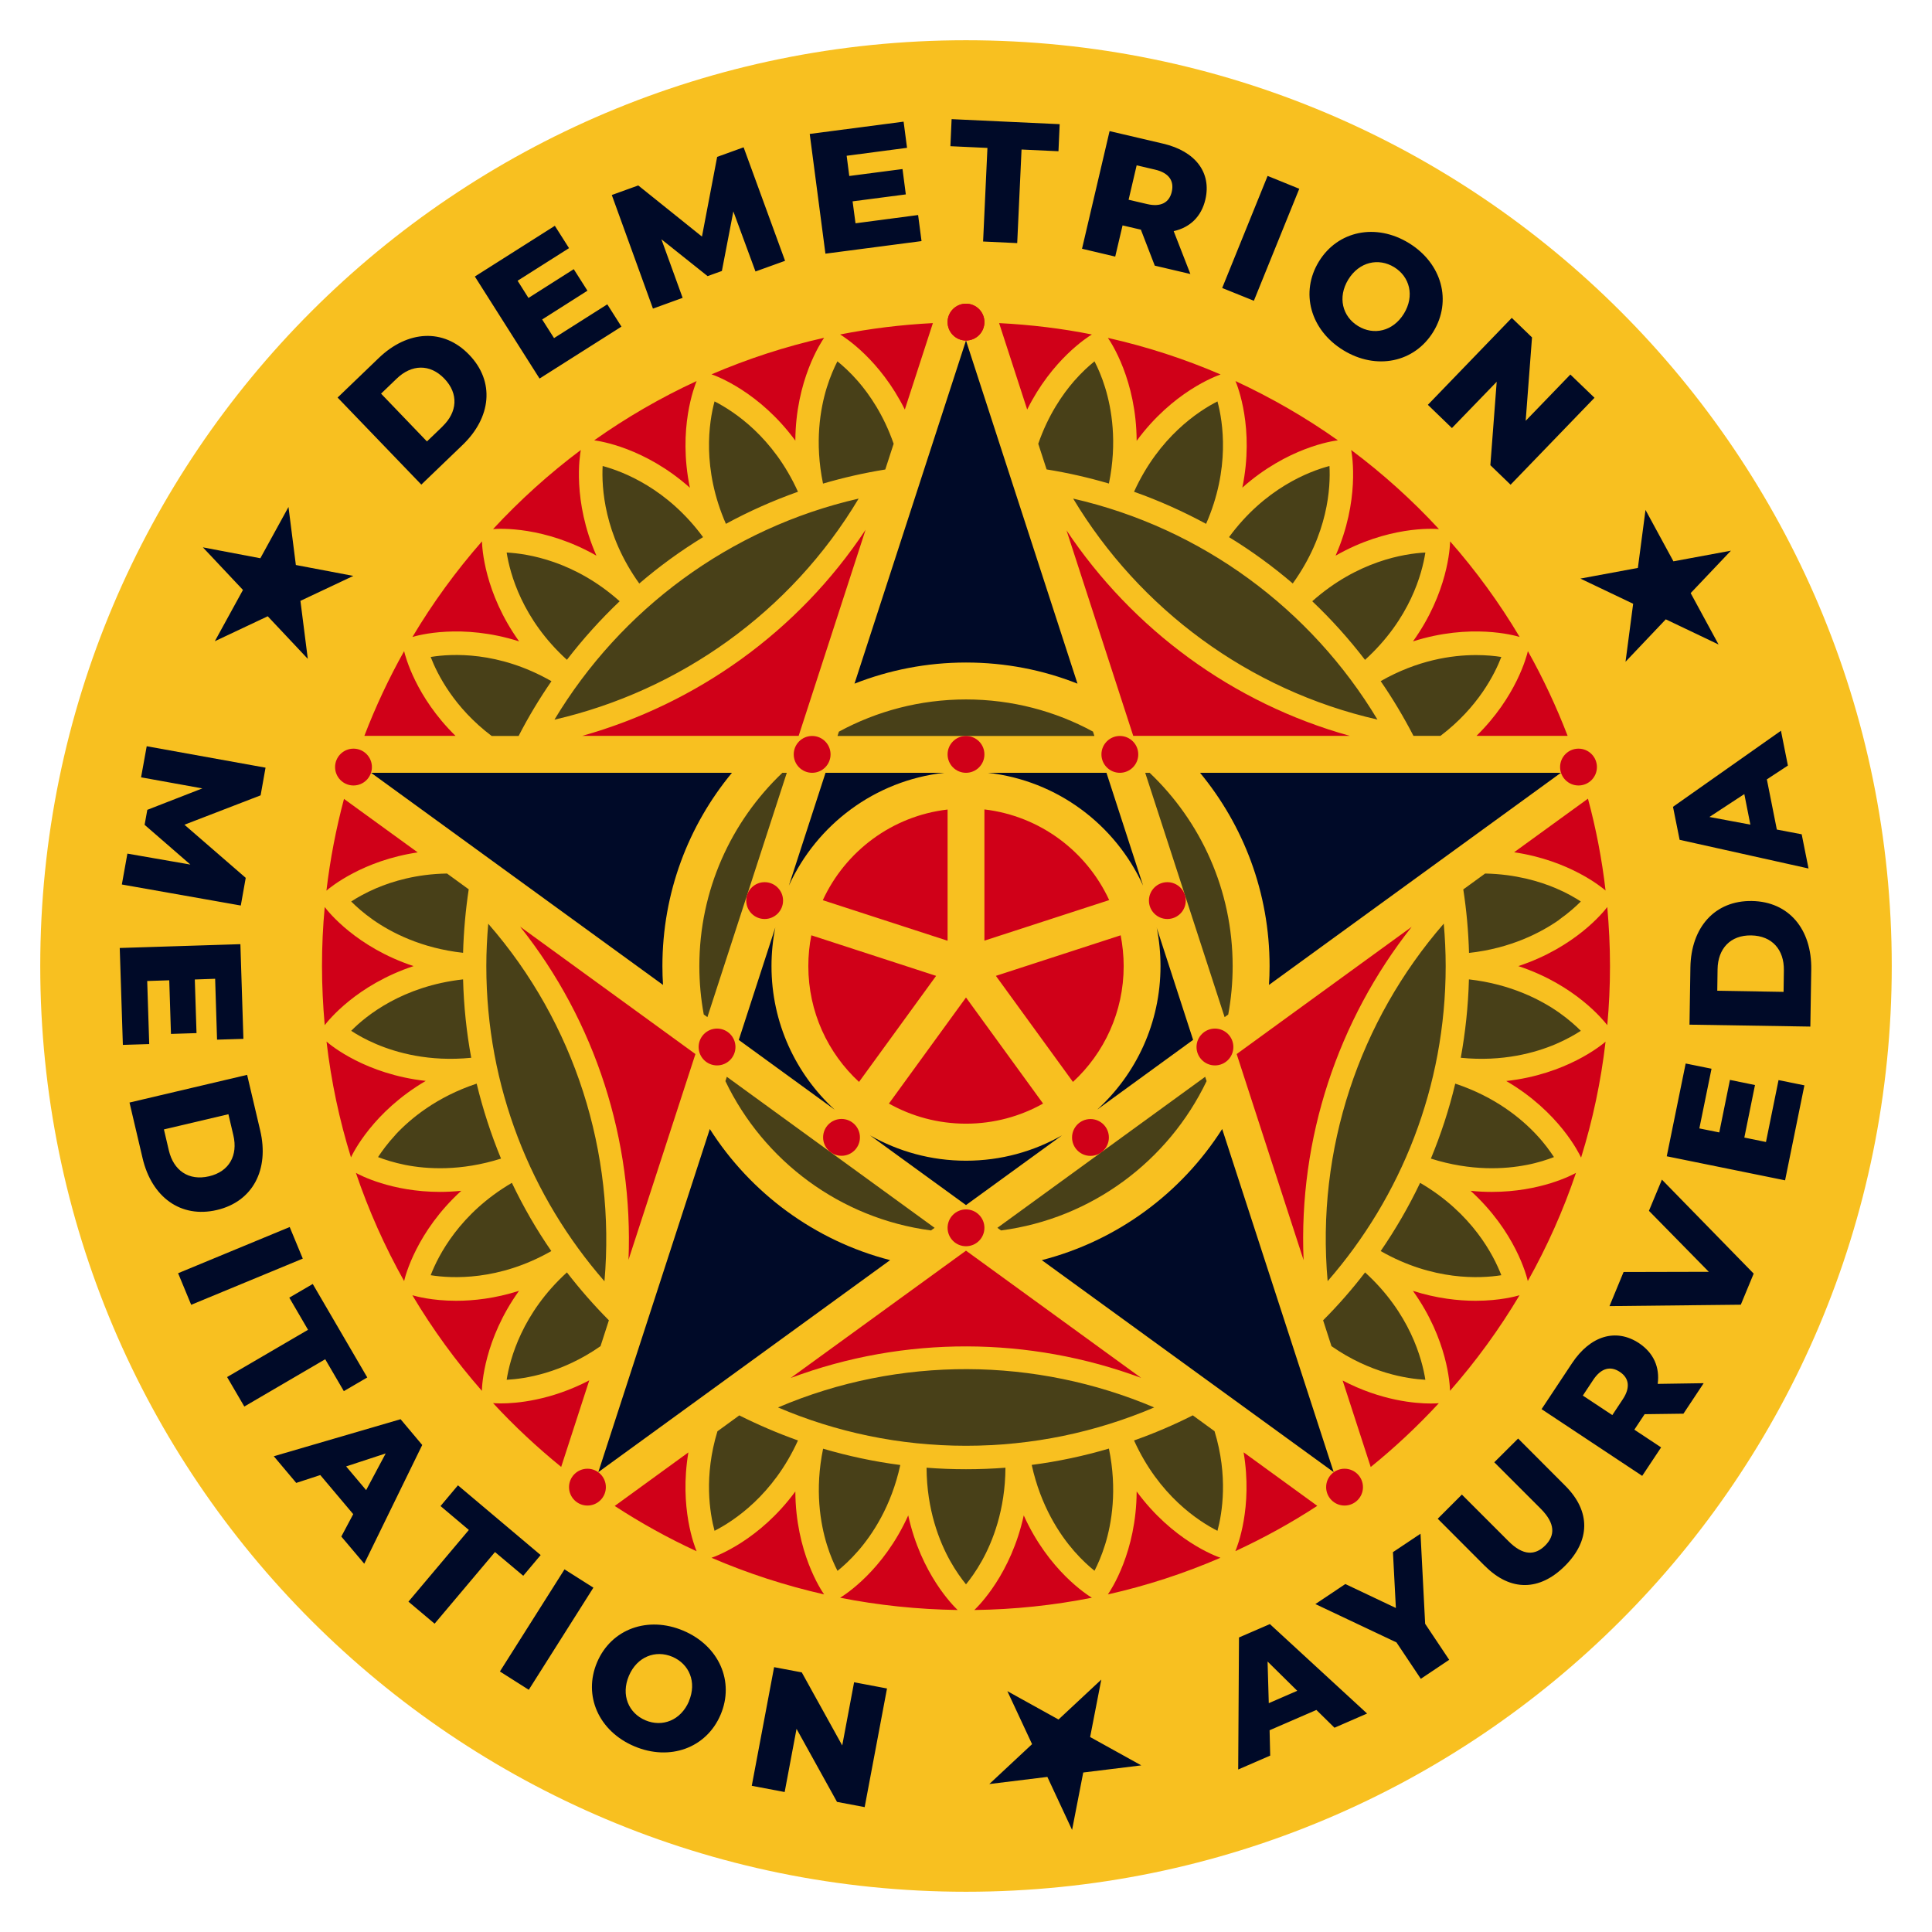
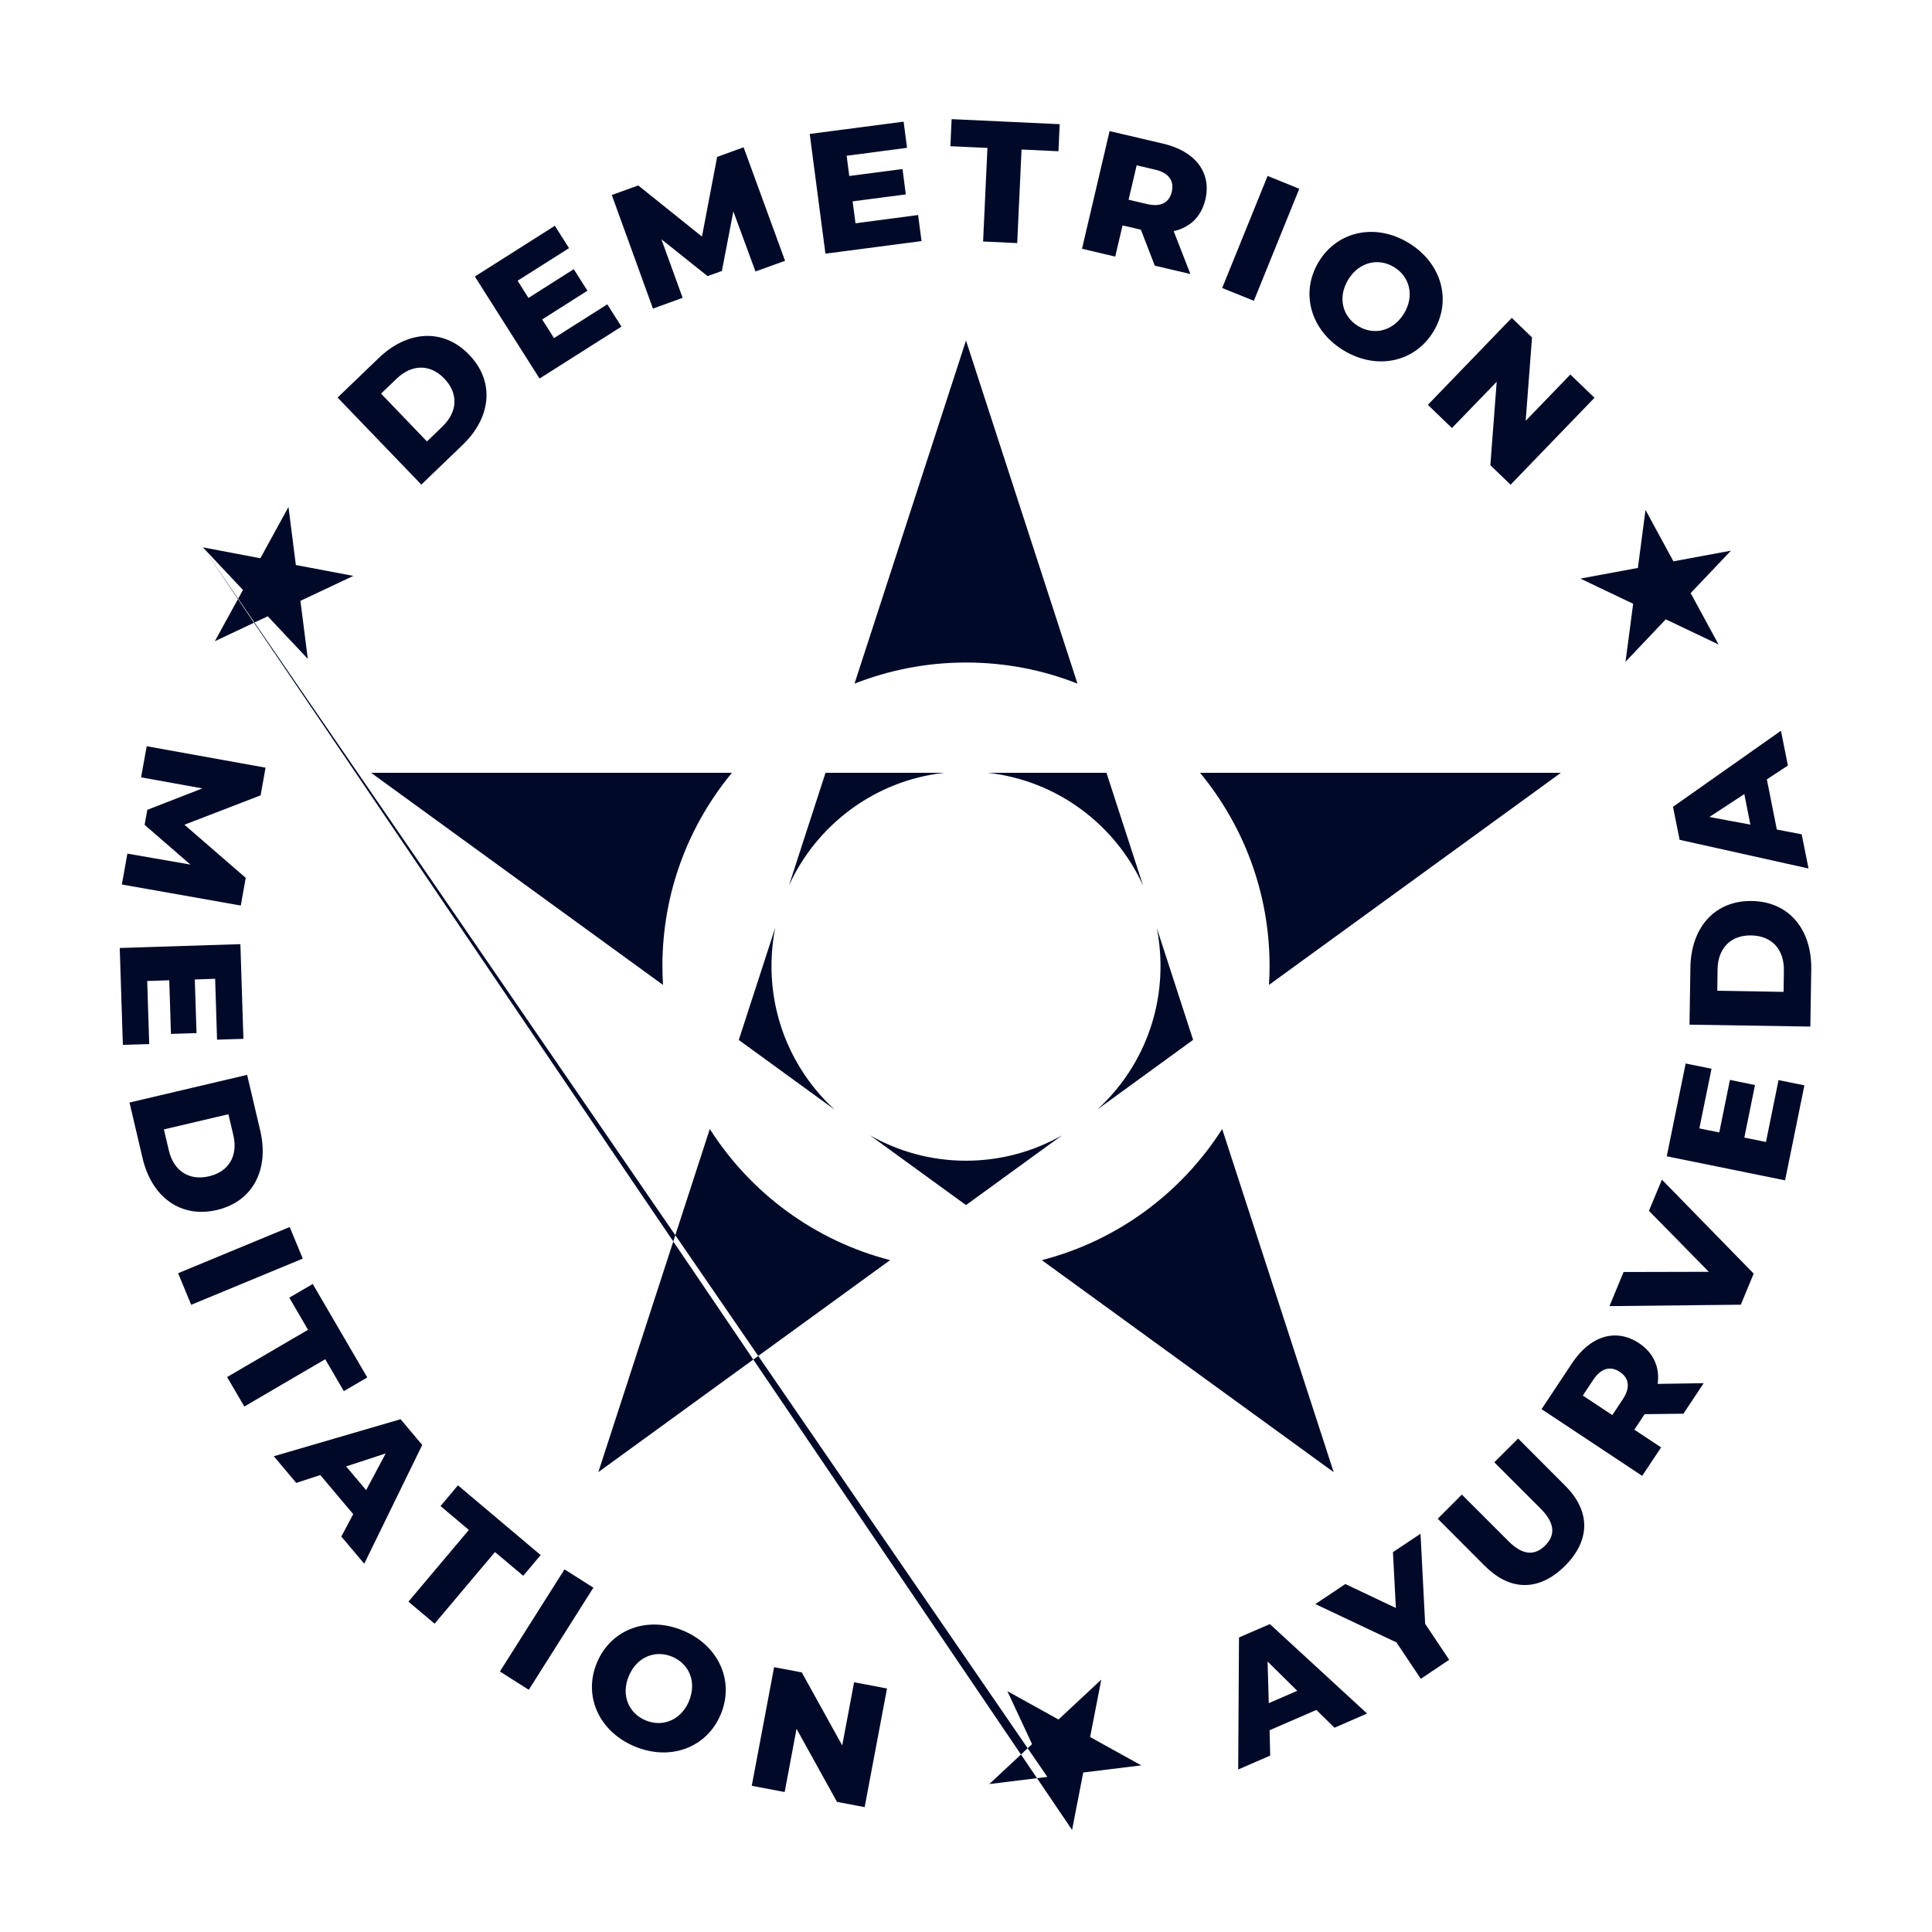
<svg xmlns="http://www.w3.org/2000/svg" width="160" height="160" viewBox="0 0 160 160" fill="none">
-   <path d="M80 156.667C122.342 156.667 156.667 122.342 156.667 80C156.667 37.658 122.342 3.333 80 3.333C37.658 3.333 3.333 37.658 3.333 80C3.333 122.342 37.658 156.667 80 156.667Z" fill="#F8C020" />
-   <path d="M128.842 86.467C129.733 86.083 130.433 85.683 130.917 85.367C130.508 84.958 129.908 84.417 129.117 83.858C127.633 82.817 125.133 81.5 121.65 81.108C121.592 83.317 121.358 85.492 120.975 87.6C124.458 87.95 127.175 87.175 128.842 86.467ZM126.433 96.475C127.383 96.292 128.15 96.033 128.692 95.825C128.375 95.342 127.908 94.683 127.242 93.975C126.008 92.65 123.842 90.842 120.517 89.742C120.008 91.883 119.325 93.958 118.5 95.95C121.833 97.008 124.65 96.825 126.425 96.475M119.567 76.492C112.583 84.525 108.975 95.192 109.95 106.1C116.033 99.117 119.725 90 119.725 80.008C119.725 78.825 119.667 77.65 119.567 76.492ZM114.075 59.592C108.592 50.467 99.558 43.733 88.875 41.292C94.359 50.417 103.392 57.158 114.075 59.592ZM114.342 103.608C118.692 106.092 122.592 105.883 124.333 105.608C123.7 103.967 121.933 100.483 117.608 97.958C116.667 99.933 115.567 101.825 114.342 103.608ZM113.05 105.375C111.975 106.775 110.817 108.1 109.575 109.342L110.267 111.483C113.467 113.717 116.525 114.183 118.042 114.267C117.767 112.525 116.758 108.75 113.05 105.375ZM94.842 64L101.417 84.233L101.717 84.017C101.958 82.717 102.083 81.375 102.083 80.008C102.083 73.708 99.442 68.025 95.209 64H94.842ZM64.433 116.558C69.217 118.6 74.475 119.733 80 119.733C85.525 119.733 90.792 118.6 95.584 116.558C85.784 112.4 74.508 112.258 64.433 116.558ZM77.1 101.9L77.4 101.683L60.192 89.175L60.075 89.533C63.233 96.125 69.575 100.908 77.1 101.9ZM99.808 89.175L82.6 101.683L82.9 101.9C90.433 100.917 96.767 96.125 99.925 89.533L99.808 89.175ZM98.775 117.217C97.209 118.008 95.592 118.7 93.917 119.292C95.975 123.85 99.25 125.975 100.825 126.775C101.217 125.317 101.725 122.258 100.583 118.525L98.775 117.208V117.217ZM91.834 119.967C89.767 120.575 87.633 121.033 85.442 121.317C86.192 124.742 87.758 127.083 88.95 128.45C89.592 129.183 90.192 129.725 90.642 130.083C90.909 129.567 91.234 128.833 91.525 127.9C92.058 126.167 92.542 123.383 91.834 119.958M80 121.675C78.9 121.675 77.817 121.633 76.734 121.55C76.75 125.05 77.8 127.675 78.683 129.258C79.159 130.108 79.633 130.758 80 131.208C80.367 130.758 80.842 130.108 81.317 129.258C82.2 127.675 83.25 125.05 83.267 121.55C82.192 121.633 81.1 121.675 80 121.675ZM68.167 119.967C67.459 123.392 67.942 126.175 68.475 127.908C68.758 128.833 69.092 129.575 69.359 130.092C69.808 129.733 70.409 129.192 71.05 128.458C72.242 127.092 73.817 124.742 74.558 121.325C72.375 121.042 70.242 120.583 68.167 119.975M59.417 118.525C58.275 122.258 58.783 125.317 59.175 126.775C60.742 125.975 64.017 123.85 66.084 119.292C64.417 118.7 62.792 118 61.225 117.217L59.417 118.533V118.525ZM64.792 64C60.559 68.025 57.917 73.708 57.917 80.008C57.917 81.375 58.042 82.717 58.283 84.017L58.584 84.233L65.159 64H64.792ZM45.917 59.6C56.283 57.208 65.492 50.692 71.109 41.292C60.434 43.733 51.4 50.475 45.917 59.6ZM50.059 106.108C50.983 95.508 47.633 84.75 40.434 76.5C40.334 77.658 40.275 78.825 40.275 80.008C40.275 90 43.967 99.125 50.059 106.108ZM46.95 105.375C43.242 108.75 42.233 112.525 41.959 114.267C43.467 114.192 46.525 113.725 49.733 111.483L50.425 109.342C49.184 108.092 48.025 106.767 46.95 105.375ZM35.667 105.608C37.4 105.883 41.309 106.092 45.658 103.608C44.425 101.825 43.334 99.933 42.392 97.958C38.075 100.483 36.3 103.967 35.667 105.608ZM32.758 93.975C32.1 94.683 31.625 95.342 31.308 95.825C31.85 96.033 32.617 96.283 33.567 96.475C35.35 96.825 38.158 97.008 41.492 95.95C40.667 93.95 39.992 91.875 39.475 89.742C36.15 90.842 33.983 92.65 32.75 93.975M38.35 81.108C33.334 81.667 30.317 84.117 29.084 85.367C29.567 85.683 30.267 86.092 31.159 86.467C32.825 87.175 35.542 87.95 39.025 87.6C38.633 85.483 38.408 83.317 38.35 81.108ZM37.008 72.342C34.483 72.383 32.492 72.992 31.159 73.558C30.267 73.942 29.567 74.342 29.084 74.658C29.492 75.067 30.092 75.608 30.884 76.167C32.367 77.208 34.867 78.525 38.35 78.908C38.4 77.125 38.559 75.367 38.817 73.65L37.008 72.333V72.342ZM45.658 56.408C41.283 53.908 37.392 54.125 35.667 54.408C36.209 55.817 37.592 58.592 40.717 60.95H42.95C43.758 59.375 44.667 57.867 45.667 56.417M51.317 49.792C47.575 46.458 43.717 45.85 41.959 45.758C42.233 47.5 43.242 51.275 46.95 54.642C48.275 52.917 49.742 51.292 51.317 49.792ZM52.942 48.325C54.592 46.908 56.358 45.625 58.225 44.483C55.258 40.45 51.608 39.05 49.908 38.592C49.817 40.35 50.017 44.25 52.942 48.325ZM60.117 43.383C62.017 42.35 64.017 41.458 66.084 40.725C64.025 36.167 60.75 34.042 59.175 33.242C58.717 34.942 58.108 38.8 60.117 43.383ZM73.317 38.875L74.008 36.75C73.183 34.367 71.992 32.65 71.042 31.558C70.4 30.825 69.8 30.283 69.35 29.925C69.084 30.442 68.758 31.175 68.467 32.108C67.933 33.842 67.45 36.625 68.159 40.05C69.834 39.558 71.55 39.167 73.308 38.883M90.525 60.592C87.4 58.892 83.808 57.925 80 57.925C76.192 57.925 72.609 58.892 69.475 60.592L69.359 60.95H90.633L90.517 60.592H90.525ZM91.834 40.05C92.542 36.625 92.058 33.842 91.525 32.108C91.242 31.183 90.909 30.442 90.642 29.925C90.192 30.283 89.592 30.825 88.95 31.558C88 32.65 86.808 34.367 85.984 36.75L86.675 38.875C88.433 39.158 90.15 39.55 91.825 40.042M99.883 43.383C101.892 38.8 101.283 34.942 100.825 33.242C99.258 34.042 95.984 36.167 93.917 40.725C95.984 41.458 97.975 42.35 99.883 43.383ZM107.058 48.325C110 44.233 110.2 40.342 110.1 38.592C108.4 39.042 104.75 40.442 101.783 44.483C103.65 45.625 105.408 46.908 107.067 48.325M113.05 54.642C116.783 51.25 117.775 47.483 118.042 45.758C116.292 45.85 112.425 46.458 108.675 49.792C110.258 51.292 111.717 52.917 113.042 54.642M124.333 54.408C123.817 54.325 123.1 54.25 122.242 54.25C120.225 54.25 117.392 54.667 114.342 56.408C115.342 57.858 116.242 59.367 117.058 60.942H119.292C122.408 58.583 123.792 55.817 124.333 54.408ZM129.117 76.167C129.908 75.608 130.508 75.067 130.917 74.658C130.433 74.342 129.733 73.933 128.842 73.558C127.508 72.992 125.508 72.392 122.992 72.342L121.183 73.658C121.45 75.383 121.608 77.133 121.658 78.917C125.142 78.533 127.633 77.217 129.125 76.175" fill="#484018" />
-   <path d="M130.942 95.858C131.9 92.775 132.583 89.567 132.966 86.267C132.608 86.575 129.692 88.975 124.742 89.525C129.108 92.075 130.775 95.517 130.933 95.858M121.791 98.617C125.491 101.983 126.425 105.65 126.525 106.092C128.117 103.258 129.458 100.258 130.516 97.133C130.216 97.3 127.583 98.708 123.542 98.708C122.983 98.708 122.4 98.683 121.783 98.617M117.008 106.9C119.9 110.933 120.075 114.692 120.083 115.183C122.233 112.733 124.166 110.083 125.841 107.267C125.583 107.342 124.233 107.725 122.208 107.725C120.766 107.725 118.983 107.533 117 106.9M111.191 114.325L113.517 121.492C115.525 119.867 117.408 118.1 119.158 116.208C119.058 116.217 118.833 116.233 118.5 116.233C117.225 116.233 114.4 116.008 111.183 114.325M48.225 60.942H66.141L71.683 43.875C66.108 52.292 57.7 58.275 48.217 60.942M52.05 104.333L57.592 87.292L43.075 76.742C49.358 84.642 52.45 94.492 52.05 104.333ZM63.325 73.058C62.483 73.058 61.8 73.742 61.8 74.583C61.8 75.425 62.483 76.108 63.325 76.108C64.166 76.108 64.85 75.425 64.85 74.583C64.85 73.742 64.166 73.058 63.325 73.058ZM66.942 80.008C66.942 83.8 68.558 87.217 71.141 89.6L77.525 80.817L67.192 77.458C67.025 78.283 66.942 79.142 66.942 80.017M69.692 92.667C68.85 92.667 68.166 93.35 68.166 94.192C68.166 95.033 68.85 95.717 69.692 95.717C70.533 95.717 71.216 95.033 71.216 94.192C71.216 93.35 70.533 92.667 69.692 92.667ZM67.258 64C68.1 64 68.783 63.317 68.783 62.475C68.783 61.633 68.1 60.95 67.258 60.95C66.416 60.95 65.733 61.633 65.733 62.475C65.733 63.317 66.416 64 67.258 64ZM78.475 67.042C73.875 67.575 70.008 70.5 68.141 74.55L78.475 77.908V67.05V67.042ZM80 82.608L73.617 91.392C75.5 92.45 77.683 93.058 80 93.058C82.317 93.058 84.5 92.45 86.383 91.392L80 82.608ZM80 100.158C79.158 100.158 78.475 100.842 78.475 101.683C78.475 102.525 79.158 103.208 80 103.208C80.841 103.208 81.525 102.525 81.525 101.683C81.525 100.842 80.841 100.158 80 100.158ZM92.808 77.458L82.475 80.817L88.858 89.6C91.442 87.217 93.058 83.8 93.058 80.008C93.058 79.133 92.966 78.283 92.808 77.45M88.783 94.2C88.783 95.042 89.466 95.725 90.308 95.725C91.15 95.725 91.833 95.042 91.833 94.2C91.833 93.358 91.15 92.675 90.308 92.675C89.466 92.675 88.783 93.358 88.783 94.2ZM92.742 64C93.583 64 94.266 63.317 94.266 62.475C94.266 61.633 93.583 60.95 92.742 60.95C91.9 60.95 91.216 61.633 91.216 62.475C91.216 63.317 91.9 64 92.742 64ZM88.317 43.9L93.85 60.942H111.791C102.066 58.242 93.775 52.092 88.308 43.9M96.675 73.058C95.833 73.058 95.15 73.742 95.15 74.583C95.15 75.425 95.833 76.108 96.675 76.108C97.516 76.108 98.2 75.425 98.2 74.583C98.2 73.742 97.516 73.058 96.675 73.058ZM116.908 76.758L106.667 84.2L102.416 87.292L107.958 104.358C107.525 94.275 110.808 84.483 116.908 76.758ZM109.825 123.158C109.825 124 110.508 124.683 111.35 124.683C112.191 124.683 112.875 124 112.875 123.158C112.875 122.317 112.191 121.633 111.35 121.633C110.508 121.633 109.825 122.317 109.825 123.158ZM102.308 128.458C104.667 127.367 106.933 126.117 109.092 124.708L102.991 120.275C103.758 124.85 102.467 128.083 102.308 128.458ZM100.617 88.233C101.458 88.233 102.142 87.55 102.142 86.708C102.142 85.867 101.458 85.183 100.617 85.183C99.775 85.183 99.091 85.867 99.091 86.708C99.091 87.55 99.775 88.233 100.617 88.233ZM94.133 123.517C94.108 128.533 91.992 131.692 91.75 132.042C94.983 131.317 98.1 130.292 101.075 129.008C100.683 128.875 97.108 127.567 94.133 123.517ZM80.692 133.333C84.016 133.292 87.275 132.942 90.425 132.317C90.05 132.092 86.841 130.067 84.783 125.5C83.725 130.342 81.058 132.983 80.692 133.333ZM65.483 114.117C74.942 110.583 85.258 110.683 94.5 114.108L80 103.575L65.483 114.117ZM69.575 132.317C72.733 132.942 75.983 133.283 79.308 133.333C78.942 132.983 76.275 130.342 75.216 125.5C73.158 130.067 69.95 132.092 69.575 132.317ZM58.925 129.008C61.9 130.292 65.025 131.308 68.25 132.042C68 131.692 65.891 128.533 65.867 123.517C62.892 127.567 59.316 128.875 58.925 129.008ZM57.858 86.708C57.858 87.55 58.541 88.233 59.383 88.233C60.225 88.233 60.908 87.55 60.908 86.708C60.908 85.867 60.225 85.183 59.383 85.183C58.541 85.183 57.858 85.867 57.858 86.708ZM57.008 120.283L50.908 124.717C53.066 126.125 55.333 127.383 57.691 128.467C57.533 128.092 56.242 124.858 57.008 120.283ZM47.125 123.158C47.125 124 47.808 124.683 48.65 124.683C49.492 124.683 50.175 124 50.175 123.158C50.175 122.317 49.492 121.633 48.65 121.633C47.808 121.633 47.125 122.317 47.125 123.158ZM41.492 116.225C41.158 116.225 40.933 116.208 40.833 116.2C42.583 118.092 44.475 119.858 46.475 121.483L48.8 114.317C45.583 115.992 42.758 116.225 41.483 116.225M37.783 107.725C35.758 107.725 34.408 107.342 34.15 107.267C35.825 110.083 37.758 112.733 39.908 115.183C39.916 114.692 40.092 110.933 42.983 106.9C41.008 107.533 39.217 107.725 37.775 107.725M36.45 98.708C32.408 98.708 29.767 97.3 29.475 97.133C30.533 100.258 31.875 103.258 33.467 106.092C33.566 105.658 34.508 101.983 38.2 98.617C37.592 98.675 37 98.708 36.441 98.708M35.258 89.517C30.308 88.967 27.392 86.575 27.041 86.258C27.425 89.558 28.108 92.767 29.067 95.85C29.225 95.5 30.9 92.067 35.258 89.517ZM26.892 75.117C26.741 76.725 26.666 78.358 26.666 80.008C26.666 81.658 26.75 83.292 26.892 84.9C27.183 84.517 29.533 81.567 34.25 80.008C29.525 78.45 27.175 75.5 26.892 75.117ZM28.491 66.15C27.833 68.617 27.341 71.158 27.033 73.758C27.375 73.467 30.041 71.267 34.592 70.592L28.483 66.158L28.491 66.15ZM29.275 62C28.433 62 27.75 62.683 27.75 63.525C27.75 64.367 28.433 65.05 29.275 65.05C30.116 65.05 30.8 64.367 30.8 63.525C30.8 62.683 30.116 62 29.275 62ZM37.725 60.942C34.425 57.708 33.566 54.342 33.467 53.925C32.208 56.167 31.108 58.508 30.175 60.942H37.725ZM42.992 53.117C40.1 49.083 39.925 45.325 39.916 44.833C37.767 47.283 35.833 49.933 34.158 52.75C34.592 52.617 38.233 51.6 42.992 53.117ZM48.1 37.267C45.483 39.225 43.05 41.425 40.833 43.817C41.333 43.775 45.083 43.558 49.392 46.017C47.392 41.45 48.017 37.725 48.1 37.267ZM57.691 31.558C54.708 32.933 51.867 34.583 49.208 36.467C49.666 36.525 53.408 37.075 57.133 40.392C56.117 35.475 57.533 31.95 57.691 31.558ZM65.867 36.5C65.891 31.483 68.008 28.325 68.25 27.975C65.016 28.7 61.9 29.725 58.925 31C59.316 31.133 62.892 32.442 65.867 36.492M74.933 33.917L77.258 26.758C74.641 26.892 72.075 27.208 69.575 27.7C69.933 27.917 72.875 29.775 74.933 33.917ZM81.525 26.675C81.525 25.833 80.841 25.15 80 25.15C79.158 25.15 78.475 25.833 78.475 26.675C78.475 27.517 79.158 28.2 80 28.2C80.841 28.2 81.525 27.517 81.525 26.675ZM81.525 62.475C81.525 61.633 80.841 60.95 80 60.95C79.158 60.95 78.475 61.633 78.475 62.475C78.475 63.317 79.158 64 80 64C80.841 64 81.525 63.317 81.525 62.475ZM81.525 67.042V77.9L91.858 74.542C89.992 70.5 86.125 67.575 81.525 67.033M90.425 27.7C87.925 27.2 85.358 26.892 82.742 26.758L85.067 33.917C87.125 29.775 90.067 27.917 90.425 27.7ZM101.075 31.008C98.1 29.725 94.975 28.708 91.75 27.983C92 28.333 94.108 31.492 94.133 36.508C97.108 32.458 100.683 31.15 101.075 31.017M102.875 40.392C106.6 37.075 110.342 36.517 110.8 36.467C108.142 34.583 105.3 32.942 102.317 31.558C102.483 31.95 103.9 35.475 102.883 40.392M119.167 43.817C116.95 41.417 114.517 39.225 111.9 37.267C111.983 37.717 112.616 41.45 110.608 46.017C114.916 43.558 118.667 43.775 119.167 43.817ZM125.85 52.75C124.175 49.933 122.242 47.283 120.092 44.833C120.083 45.325 119.908 49.083 117.017 53.117C121.775 51.6 125.425 52.617 125.85 52.75ZM122.275 60.942H129.825C128.891 58.517 127.791 56.167 126.533 53.925C126.433 54.342 125.575 57.708 122.275 60.942ZM132.25 63.525C132.25 62.683 131.566 62 130.725 62C129.883 62 129.2 62.683 129.2 63.525C129.2 64.367 129.883 65.05 130.725 65.05C131.566 65.05 132.25 64.367 132.25 63.525ZM125.408 70.583C129.958 71.258 132.625 73.458 132.966 73.75C132.666 71.15 132.175 68.617 131.508 66.142L125.4 70.575L125.408 70.583ZM133.333 80.008C133.333 78.358 133.25 76.725 133.108 75.117C132.816 75.5 130.467 78.45 125.742 80.008C130.467 81.567 132.808 84.517 133.108 84.9C133.258 83.292 133.333 81.658 133.333 80.008Z" fill="#D00018" />
-   <path d="M80 25.15C80.841 25.15 81.525 25.833 81.525 26.675C81.525 27.517 80.841 28.2 80 28.2C79.158 28.2 78.475 27.517 78.475 26.675C78.475 25.833 79.158 25.15 80 25.15Z" fill="#D00018" />
-   <path fill-rule="evenodd" clip-rule="evenodd" d="M78.708 12.108L81.775 12.25L81.416 20L84.241 20.133L84.6 12.383L87.658 12.525L87.758 10.283L78.808 9.867L78.708 12.108ZM76.033 17.8L76.317 19.967L68.358 21.008L67.058 11.092L74.833 10.075L75.117 12.242L70.117 12.9L70.333 14.575L74.742 14L75.016 16.1L70.608 16.675L70.85 18.492L76.033 17.808V17.8ZM60.733 17.508L62.566 22.483L65.016 21.6L61.583 12.2L59.392 12.992L58.133 19.592L52.858 15.358L50.666 16.15L54.075 25.558L56.533 24.667L54.775 19.817L58.6 22.867L59.783 22.442L60.733 17.508ZM50.291 25.2L50.294 25.204L45.883 28L44.9 26.458L48.65 24.075L47.516 22.292L43.766 24.675L42.866 23.25L47.125 20.55L45.95 18.7L39.325 22.9L44.683 31.35L51.466 27.05L50.294 25.204L50.3 25.2H50.291ZM31.366 29.65L27.958 32.925L34.892 40.133L38.3 36.858C40.691 34.567 40.992 31.6 38.858 29.383C36.733 27.167 33.758 27.35 31.366 29.65ZM36.8 31.358C38 32.608 37.875 34.133 36.65 35.308V35.317L35.358 36.558L31.558 32.6L32.85 31.358C34.075 30.175 35.6 30.108 36.8 31.358ZM146.325 64.55L147.15 68.7L149.208 69.092L149.775 71.925L139.1 69.55L138.55 66.817L147.491 60.517L148.066 63.4L146.316 64.55H146.325ZM144.45 65.767L141.566 67.658L144.958 68.292L144.458 65.767H144.45ZM10.541 70.692L10.55 70.693L10.091 73.25L19.942 74.992L20.35 72.7L15.275 68.3L21.583 65.867L21.991 63.575L12.15 61.8L11.683 64.375L16.758 65.292L12.2 67.067L11.975 68.308L15.767 71.6L10.55 70.693L10.55 70.692H10.541ZM12.358 86.467L10.175 86.533L9.916 78.508L19.908 78.192L20.158 86.033L17.975 86.1L17.817 81.058L16.133 81.117L16.275 85.558L14.158 85.625L14.017 81.183L12.191 81.242L12.358 86.467ZM21.55 93.625L20.466 89.017H20.458L10.725 91.308L11.808 95.917C12.566 99.142 14.966 100.908 17.958 100.208C20.95 99.508 22.308 96.85 21.55 93.625ZM17.308 97.417C15.617 97.808 14.375 96.933 13.983 95.275L13.575 93.533L18.916 92.275L19.325 94.017C19.716 95.675 18.991 97.025 17.308 97.417ZM23.991 101.617L25.075 104.233L15.833 108.058L14.75 105.442L23.991 101.617ZM23.958 107.467L25.508 110.125H25.516L18.808 114.042L20.233 116.483L26.933 112.567L28.475 115.208L30.416 114.075L25.9 106.333L23.958 107.467ZM29.25 125.392L26.525 122.158L24.533 122.808L22.675 120.6L33.175 117.533L34.967 119.667L30.166 129.5L28.267 127.25L29.25 125.4V125.392ZM31.942 120.367L30.322 123.406L28.666 121.442L31.942 120.367ZM36.483 124.725L38.833 126.708H38.825L33.825 132.642L35.992 134.467L40.992 128.533L43.333 130.5L44.775 128.783L37.925 123.008L36.483 124.725ZM46.75 129.967L49.142 131.483L43.791 139.942L41.4 138.425L46.75 129.967ZM56.6 135.05C53.658 133.8 50.625 134.9 49.45 137.658C48.275 140.417 49.583 143.367 52.525 144.617C55.466 145.867 58.5 144.767 59.675 142.008C60.85 139.25 59.541 136.3 56.6 135.05ZM55.683 137.208C57.075 137.8 57.725 139.3 57.05 140.892H57.058C56.375 142.483 54.841 143.058 53.45 142.467C52.058 141.875 51.408 140.375 52.083 138.783C52.758 137.192 54.291 136.617 55.683 137.208ZM73.458 139.833L71.608 149.658L69.317 149.225L65.966 143.175L64.983 148.408L62.258 147.892L64.108 138.067L66.4 138.5L69.75 144.55L70.733 139.317L73.458 139.833ZM105.142 143.292L109.025 141.608V141.617L110.517 143.083L113.217 141.908L105.167 134.5L102.608 135.608L102.542 146.542L105.192 145.392L105.142 143.292ZM104.975 137.6L107.433 140.025L105.075 141.05L104.975 137.6ZM118.025 134.475L120.016 137.458L117.666 139.033L115.65 136.017L108.933 132.842L111.416 131.183L115.6 133.167L115.358 128.542L117.641 127.017L118.025 134.483V134.475ZM119.066 125.775L122.983 129.7H122.991C125.1 131.817 127.516 131.767 129.608 129.675C131.7 127.583 131.75 125.175 129.641 123.058L125.725 119.133L123.75 121.1L127.608 124.958C128.816 126.175 128.791 127.167 127.966 127.992C127.125 128.825 126.133 128.85 124.925 127.633L121.066 123.775L119.066 125.775ZM136.2 117.117L135.35 118.4L137.566 119.867L136 122.225L127.666 116.7L130.191 112.892C131.7 110.617 133.825 109.975 135.733 111.233C136.958 112.05 137.466 113.242 137.283 114.608L141.091 114.55L139.416 117.075L136.2 117.117ZM131.95 114.267L131.083 115.575L133.525 117.192L134.391 115.883C135.041 114.908 134.908 114.117 134.15 113.617C133.375 113.1 132.6 113.292 131.95 114.267ZM145.233 105.475L137.633 97.692L136.558 100.275L141.516 105.325L134.458 105.342L133.291 108.167L144.166 108.05L145.233 105.475ZM147.291 89.45L149.433 89.883L147.833 97.75L138.033 95.758L139.6 88.075L141.741 88.508L140.733 93.45L142.383 93.783L143.266 89.433L145.341 89.858L144.458 94.208L146.25 94.575L147.291 89.45ZM139.992 80.125L139.917 84.858L149.925 85.017L150 80.283C150.05 76.967 148.158 74.667 145.083 74.617C142.008 74.567 140.042 76.808 139.992 80.125ZM145.033 77.467C146.767 77.5 147.758 78.658 147.733 80.358L147.708 82.142L142.217 82.05L142.242 80.267C142.267 78.567 143.3 77.433 145.033 77.467ZM94.466 19.017L92.966 18.667L92.358 21.25L89.608 20.6L91.891 10.858L96.341 11.9C99 12.525 100.342 14.292 99.825 16.517C99.492 17.95 98.541 18.842 97.2 19.142L98.583 22.692L95.633 22L94.475 19L94.466 19.017ZM95.666 14.05L94.133 13.692L93.466 16.542L95 16.9C96.141 17.167 96.833 16.775 97.041 15.883C97.25 14.983 96.808 14.317 95.666 14.05ZM107.6 15.633L104.975 14.567V14.575L101.216 23.85L103.841 24.908L107.6 15.633ZM109.225 21.658C110.791 19.1 113.958 18.458 116.683 20.133C119.408 21.808 120.266 24.917 118.7 27.475C117.133 30.033 113.966 30.675 111.241 29C108.516 27.325 107.658 24.217 109.225 21.658ZM116.266 25.975C117.166 24.5 116.75 22.917 115.458 22.125C114.166 21.333 112.566 21.675 111.658 23.15C110.758 24.625 111.175 26.208 112.466 27C113.758 27.792 115.358 27.45 116.266 25.975ZM125.1 40.142L132.05 32.942L130.05 31.017L126.35 34.85L126.875 27.942L125.2 26.325L118.25 33.525L120.242 35.45L123.95 31.617L123.425 38.525L125.1 40.142ZM99.383 64C102.975 68.35 105.141 73.925 105.141 80.008C105.141 80.533 105.125 81.05 105.091 81.567L129.266 64H99.383ZM86.275 104.358L110.45 121.917L101.216 93.5C97.841 98.8 92.533 102.75 86.283 104.358H86.275ZM95.791 76.808L95.8 76.853L95.783 76.8L95.791 76.808ZM95.8 76.853L98.808 86.117L90.867 91.892C94.091 88.95 96.108 84.717 96.108 80.008C96.108 78.933 96.003 77.873 95.8 76.853ZM91.633 64H81.808C87.55 64.642 92.367 68.292 94.666 73.342L91.633 64ZM80 99.8L87.95 94.025C85.6 95.358 82.891 96.125 80 96.125C77.108 96.125 74.4 95.358 72.05 94.025L80 99.8ZM49.55 121.917L73.716 104.358C67.466 102.75 62.158 98.8 58.783 93.5L49.55 121.917ZM54.908 81.567C54.875 81.05 54.858 80.533 54.858 80.008C54.858 73.925 57.017 68.35 60.617 64H30.733L54.908 81.567ZM63.892 80.008C63.892 78.917 64 77.842 64.208 76.808L61.183 86.125L69.125 91.9C65.908 88.95 63.892 84.717 63.892 80.017V80.008ZM68.367 64L65.333 73.342C67.633 68.292 72.458 64.642 78.192 64H68.367ZM80 54.867C83.258 54.867 86.375 55.483 89.233 56.617L80 28.2L70.766 56.617C73.625 55.492 76.742 54.867 80 54.867ZM140.014 49.118L143.348 45.605L138.586 46.487L136.274 42.231L135.642 47.033L130.88 47.916L135.251 50.001L134.619 54.803L137.953 51.29L142.325 53.375L140.014 49.118ZM16.802 45.329L21.561 46.232L23.891 41.986L24.502 46.791L29.261 47.694L24.88 49.76L25.491 54.565L22.172 51.037L17.791 53.103L20.121 48.857L16.802 45.329ZM86.738 147.156L88.785 151.546L89.709 146.791L94.516 146.201L90.28 143.853L91.204 139.098L87.662 142.402L83.425 140.053L85.472 144.443L81.93 147.747L86.738 147.156Z" fill="#000A28" />
+   <path fill-rule="evenodd" clip-rule="evenodd" d="M78.708 12.108L81.775 12.25L81.416 20L84.241 20.133L84.6 12.383L87.658 12.525L87.758 10.283L78.808 9.867L78.708 12.108ZM76.033 17.8L76.317 19.967L68.358 21.008L67.058 11.092L74.833 10.075L75.117 12.242L70.117 12.9L70.333 14.575L74.742 14L75.016 16.1L70.608 16.675L70.85 18.492L76.033 17.808V17.8ZM60.733 17.508L62.566 22.483L65.016 21.6L61.583 12.2L59.392 12.992L58.133 19.592L52.858 15.358L50.666 16.15L54.075 25.558L56.533 24.667L54.775 19.817L58.6 22.867L59.783 22.442L60.733 17.508ZM50.291 25.2L50.294 25.204L45.883 28L44.9 26.458L48.65 24.075L47.516 22.292L43.766 24.675L42.866 23.25L47.125 20.55L45.95 18.7L39.325 22.9L44.683 31.35L51.466 27.05L50.294 25.204L50.3 25.2H50.291ZM31.366 29.65L27.958 32.925L34.892 40.133L38.3 36.858C40.691 34.567 40.992 31.6 38.858 29.383C36.733 27.167 33.758 27.35 31.366 29.65ZM36.8 31.358C38 32.608 37.875 34.133 36.65 35.308V35.317L35.358 36.558L31.558 32.6L32.85 31.358C34.075 30.175 35.6 30.108 36.8 31.358ZM146.325 64.55L147.15 68.7L149.208 69.092L149.775 71.925L139.1 69.55L138.55 66.817L147.491 60.517L148.066 63.4L146.316 64.55H146.325ZM144.45 65.767L141.566 67.658L144.958 68.292L144.458 65.767H144.45ZM10.541 70.692L10.55 70.693L10.091 73.25L19.942 74.992L20.35 72.7L15.275 68.3L21.583 65.867L21.991 63.575L12.15 61.8L11.683 64.375L16.758 65.292L12.2 67.067L11.975 68.308L15.767 71.6L10.55 70.693L10.55 70.692H10.541ZM12.358 86.467L10.175 86.533L9.916 78.508L19.908 78.192L20.158 86.033L17.975 86.1L17.817 81.058L16.133 81.117L16.275 85.558L14.158 85.625L14.017 81.183L12.191 81.242L12.358 86.467ZM21.55 93.625L20.466 89.017H20.458L10.725 91.308L11.808 95.917C12.566 99.142 14.966 100.908 17.958 100.208C20.95 99.508 22.308 96.85 21.55 93.625ZM17.308 97.417C15.617 97.808 14.375 96.933 13.983 95.275L13.575 93.533L18.916 92.275L19.325 94.017C19.716 95.675 18.991 97.025 17.308 97.417ZM23.991 101.617L25.075 104.233L15.833 108.058L14.75 105.442L23.991 101.617ZM23.958 107.467L25.508 110.125H25.516L18.808 114.042L20.233 116.483L26.933 112.567L28.475 115.208L30.416 114.075L25.9 106.333L23.958 107.467ZM29.25 125.392L26.525 122.158L24.533 122.808L22.675 120.6L33.175 117.533L34.967 119.667L30.166 129.5L28.267 127.25L29.25 125.4V125.392ZM31.942 120.367L30.322 123.406L28.666 121.442L31.942 120.367ZM36.483 124.725L38.833 126.708H38.825L33.825 132.642L35.992 134.467L40.992 128.533L43.333 130.5L44.775 128.783L37.925 123.008L36.483 124.725ZM46.75 129.967L49.142 131.483L43.791 139.942L41.4 138.425L46.75 129.967ZM56.6 135.05C53.658 133.8 50.625 134.9 49.45 137.658C48.275 140.417 49.583 143.367 52.525 144.617C55.466 145.867 58.5 144.767 59.675 142.008C60.85 139.25 59.541 136.3 56.6 135.05ZM55.683 137.208C57.075 137.8 57.725 139.3 57.05 140.892H57.058C56.375 142.483 54.841 143.058 53.45 142.467C52.058 141.875 51.408 140.375 52.083 138.783C52.758 137.192 54.291 136.617 55.683 137.208ZM73.458 139.833L71.608 149.658L69.317 149.225L65.966 143.175L64.983 148.408L62.258 147.892L64.108 138.067L66.4 138.5L69.75 144.55L70.733 139.317L73.458 139.833ZM105.142 143.292L109.025 141.608V141.617L110.517 143.083L113.217 141.908L105.167 134.5L102.608 135.608L102.542 146.542L105.192 145.392L105.142 143.292ZM104.975 137.6L107.433 140.025L105.075 141.05L104.975 137.6ZM118.025 134.475L120.016 137.458L117.666 139.033L115.65 136.017L108.933 132.842L111.416 131.183L115.6 133.167L115.358 128.542L117.641 127.017L118.025 134.483V134.475ZM119.066 125.775L122.983 129.7H122.991C125.1 131.817 127.516 131.767 129.608 129.675C131.7 127.583 131.75 125.175 129.641 123.058L125.725 119.133L123.75 121.1L127.608 124.958C128.816 126.175 128.791 127.167 127.966 127.992C127.125 128.825 126.133 128.85 124.925 127.633L121.066 123.775L119.066 125.775ZM136.2 117.117L135.35 118.4L137.566 119.867L136 122.225L127.666 116.7L130.191 112.892C131.7 110.617 133.825 109.975 135.733 111.233C136.958 112.05 137.466 113.242 137.283 114.608L141.091 114.55L139.416 117.075L136.2 117.117ZM131.95 114.267L131.083 115.575L133.525 117.192L134.391 115.883C135.041 114.908 134.908 114.117 134.15 113.617C133.375 113.1 132.6 113.292 131.95 114.267ZM145.233 105.475L137.633 97.692L136.558 100.275L141.516 105.325L134.458 105.342L133.291 108.167L144.166 108.05L145.233 105.475ZM147.291 89.45L149.433 89.883L147.833 97.75L138.033 95.758L139.6 88.075L141.741 88.508L140.733 93.45L142.383 93.783L143.266 89.433L145.341 89.858L144.458 94.208L146.25 94.575L147.291 89.45ZM139.992 80.125L139.917 84.858L149.925 85.017L150 80.283C150.05 76.967 148.158 74.667 145.083 74.617C142.008 74.567 140.042 76.808 139.992 80.125ZM145.033 77.467C146.767 77.5 147.758 78.658 147.733 80.358L147.708 82.142L142.217 82.05L142.242 80.267C142.267 78.567 143.3 77.433 145.033 77.467ZM94.466 19.017L92.966 18.667L92.358 21.25L89.608 20.6L91.891 10.858L96.341 11.9C99 12.525 100.342 14.292 99.825 16.517C99.492 17.95 98.541 18.842 97.2 19.142L98.583 22.692L95.633 22L94.475 19L94.466 19.017ZM95.666 14.05L94.133 13.692L93.466 16.542L95 16.9C96.141 17.167 96.833 16.775 97.041 15.883C97.25 14.983 96.808 14.317 95.666 14.05ZM107.6 15.633L104.975 14.567V14.575L101.216 23.85L103.841 24.908L107.6 15.633ZM109.225 21.658C110.791 19.1 113.958 18.458 116.683 20.133C119.408 21.808 120.266 24.917 118.7 27.475C117.133 30.033 113.966 30.675 111.241 29C108.516 27.325 107.658 24.217 109.225 21.658ZM116.266 25.975C117.166 24.5 116.75 22.917 115.458 22.125C114.166 21.333 112.566 21.675 111.658 23.15C110.758 24.625 111.175 26.208 112.466 27C113.758 27.792 115.358 27.45 116.266 25.975ZM125.1 40.142L132.05 32.942L130.05 31.017L126.35 34.85L126.875 27.942L125.2 26.325L118.25 33.525L120.242 35.45L123.95 31.617L123.425 38.525L125.1 40.142ZM99.383 64C102.975 68.35 105.141 73.925 105.141 80.008C105.141 80.533 105.125 81.05 105.091 81.567L129.266 64H99.383ZM86.275 104.358L110.45 121.917L101.216 93.5C97.841 98.8 92.533 102.75 86.283 104.358H86.275ZM95.791 76.808L95.8 76.853L95.783 76.8L95.791 76.808ZM95.8 76.853L98.808 86.117L90.867 91.892C94.091 88.95 96.108 84.717 96.108 80.008C96.108 78.933 96.003 77.873 95.8 76.853ZM91.633 64H81.808C87.55 64.642 92.367 68.292 94.666 73.342L91.633 64ZM80 99.8L87.95 94.025C85.6 95.358 82.891 96.125 80 96.125C77.108 96.125 74.4 95.358 72.05 94.025L80 99.8ZM49.55 121.917L73.716 104.358C67.466 102.75 62.158 98.8 58.783 93.5L49.55 121.917ZM54.908 81.567C54.875 81.05 54.858 80.533 54.858 80.008C54.858 73.925 57.017 68.35 60.617 64H30.733L54.908 81.567ZM63.892 80.008C63.892 78.917 64 77.842 64.208 76.808L61.183 86.125L69.125 91.9C65.908 88.95 63.892 84.717 63.892 80.017V80.008ZM68.367 64L65.333 73.342C67.633 68.292 72.458 64.642 78.192 64H68.367ZM80 54.867C83.258 54.867 86.375 55.483 89.233 56.617L80 28.2L70.766 56.617C73.625 55.492 76.742 54.867 80 54.867ZM140.014 49.118L143.348 45.605L138.586 46.487L136.274 42.231L135.642 47.033L130.88 47.916L135.251 50.001L134.619 54.803L137.953 51.29L142.325 53.375L140.014 49.118ZM16.802 45.329L21.561 46.232L23.891 41.986L24.502 46.791L29.261 47.694L24.88 49.76L25.491 54.565L22.172 51.037L17.791 53.103L20.121 48.857L16.802 45.329ZL88.785 151.546L89.709 146.791L94.516 146.201L90.28 143.853L91.204 139.098L87.662 142.402L83.425 140.053L85.472 144.443L81.93 147.747L86.738 147.156Z" fill="#000A28" />
</svg>